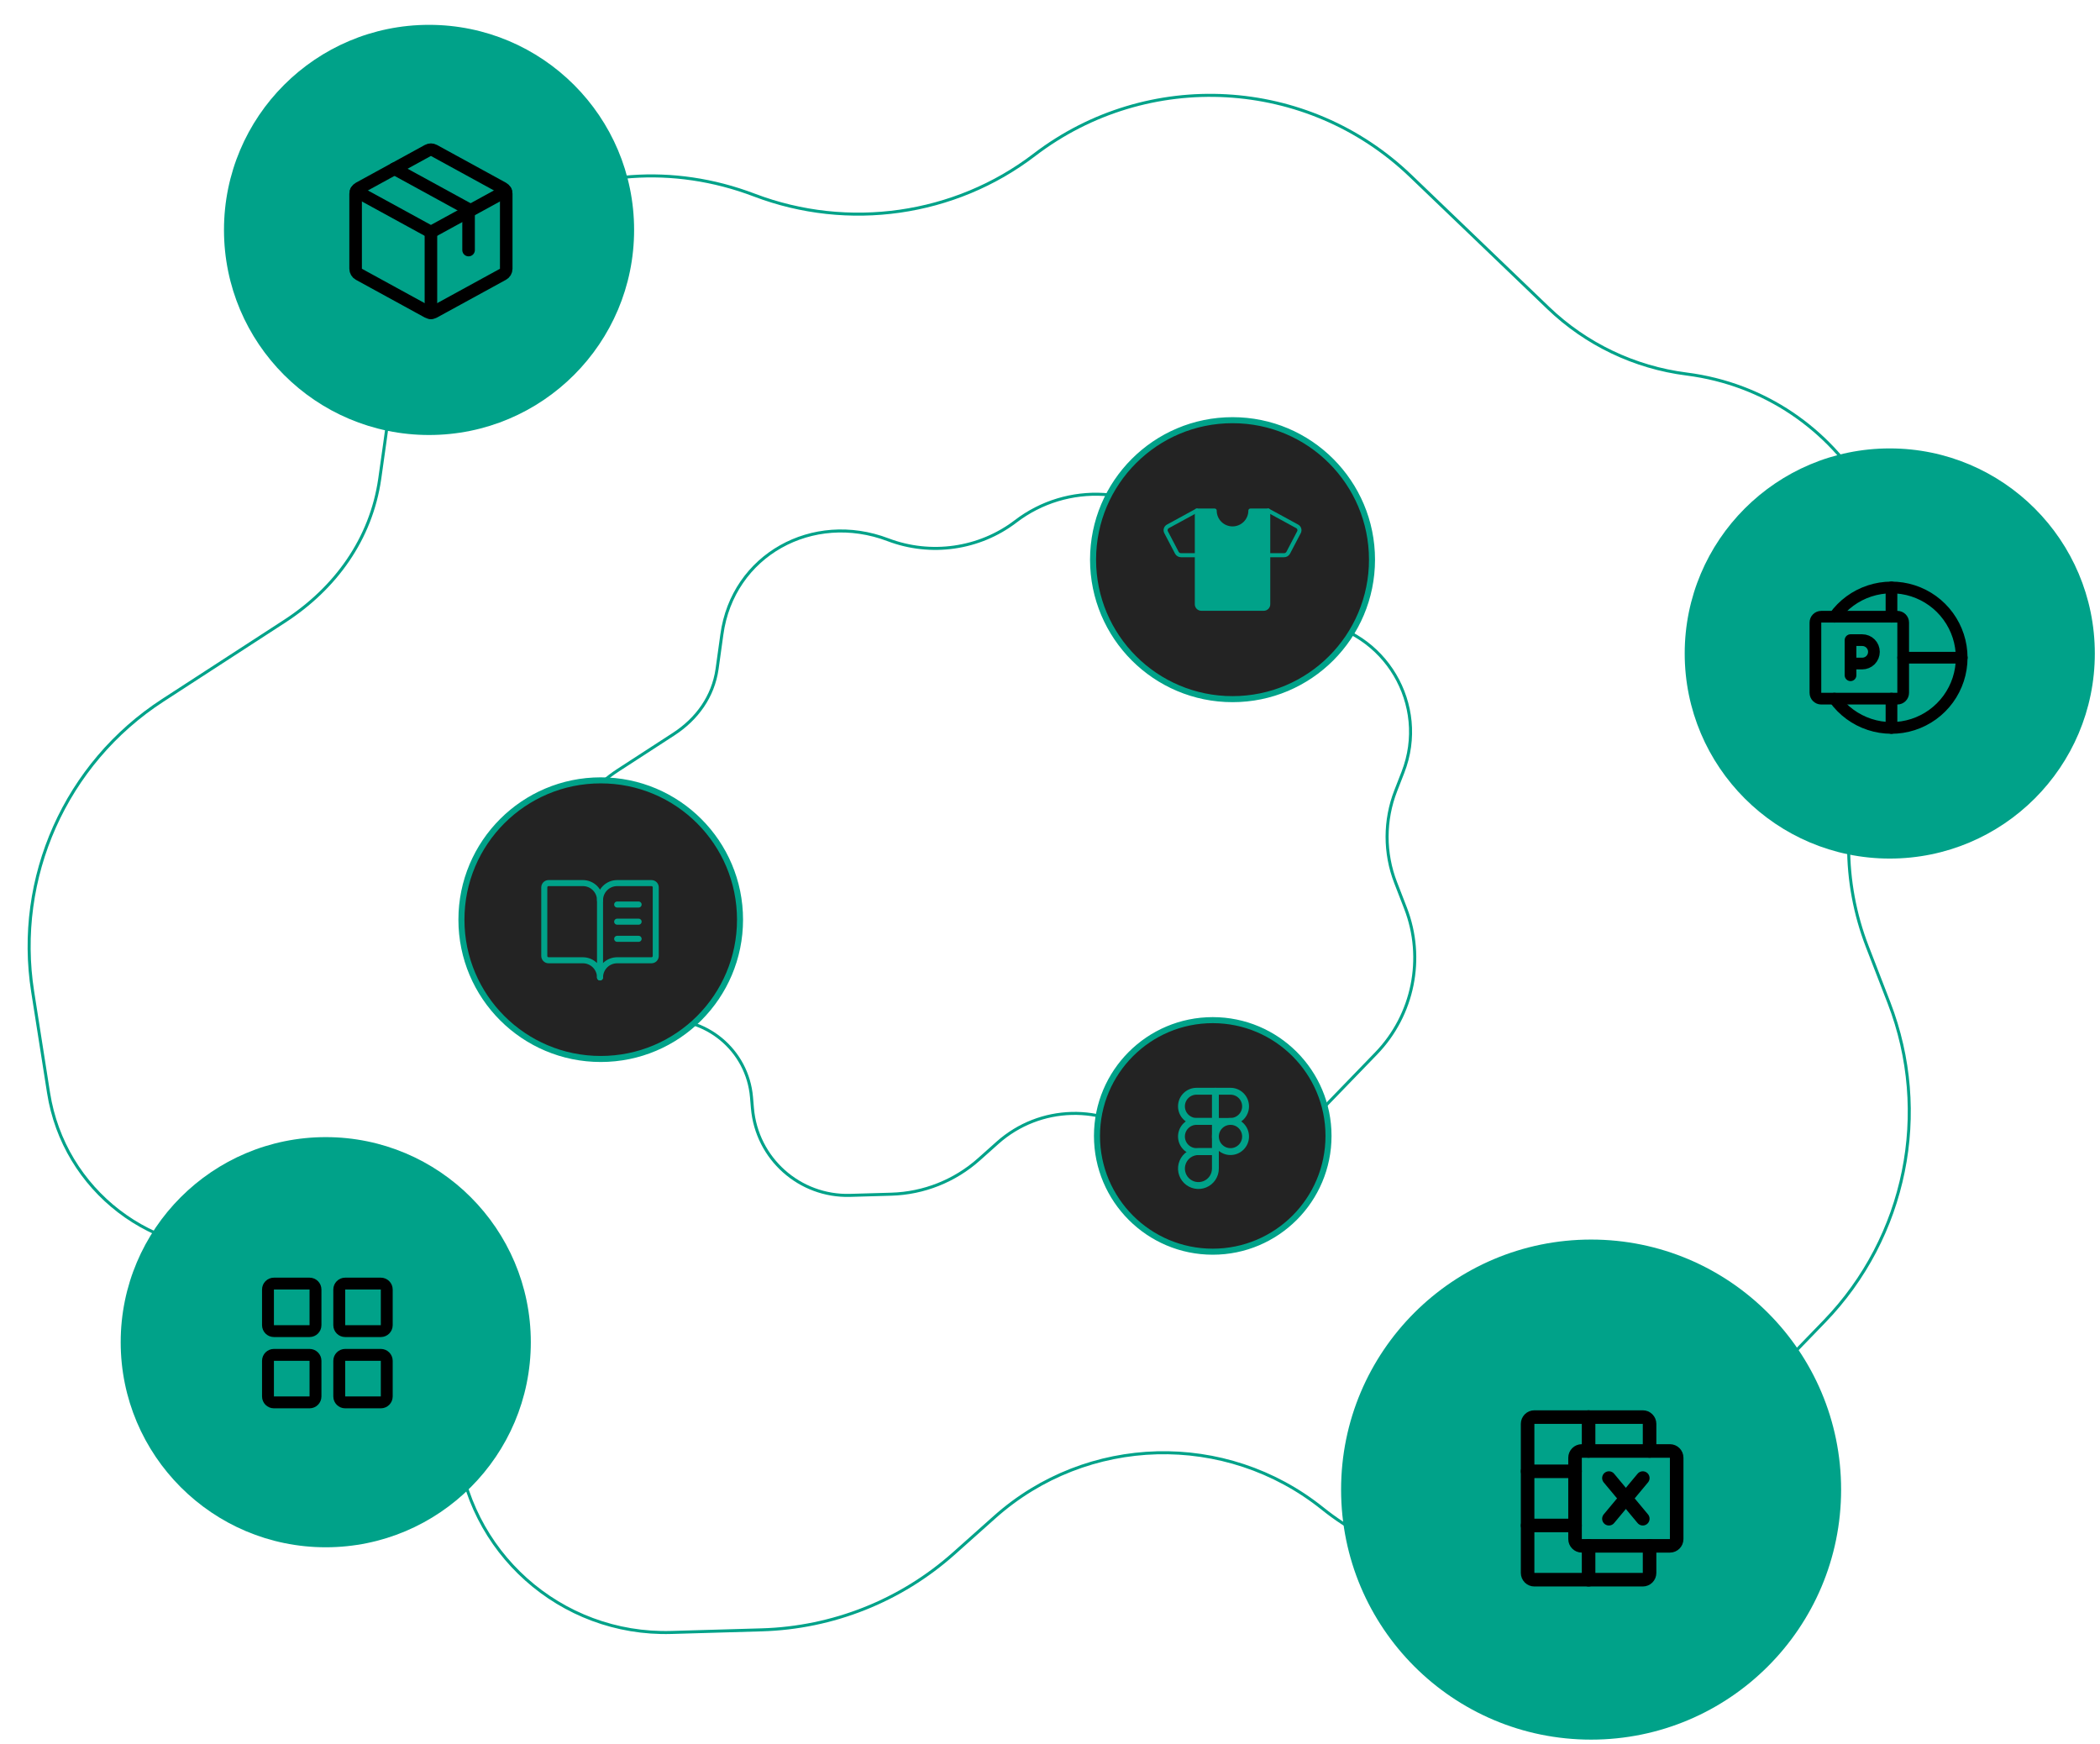
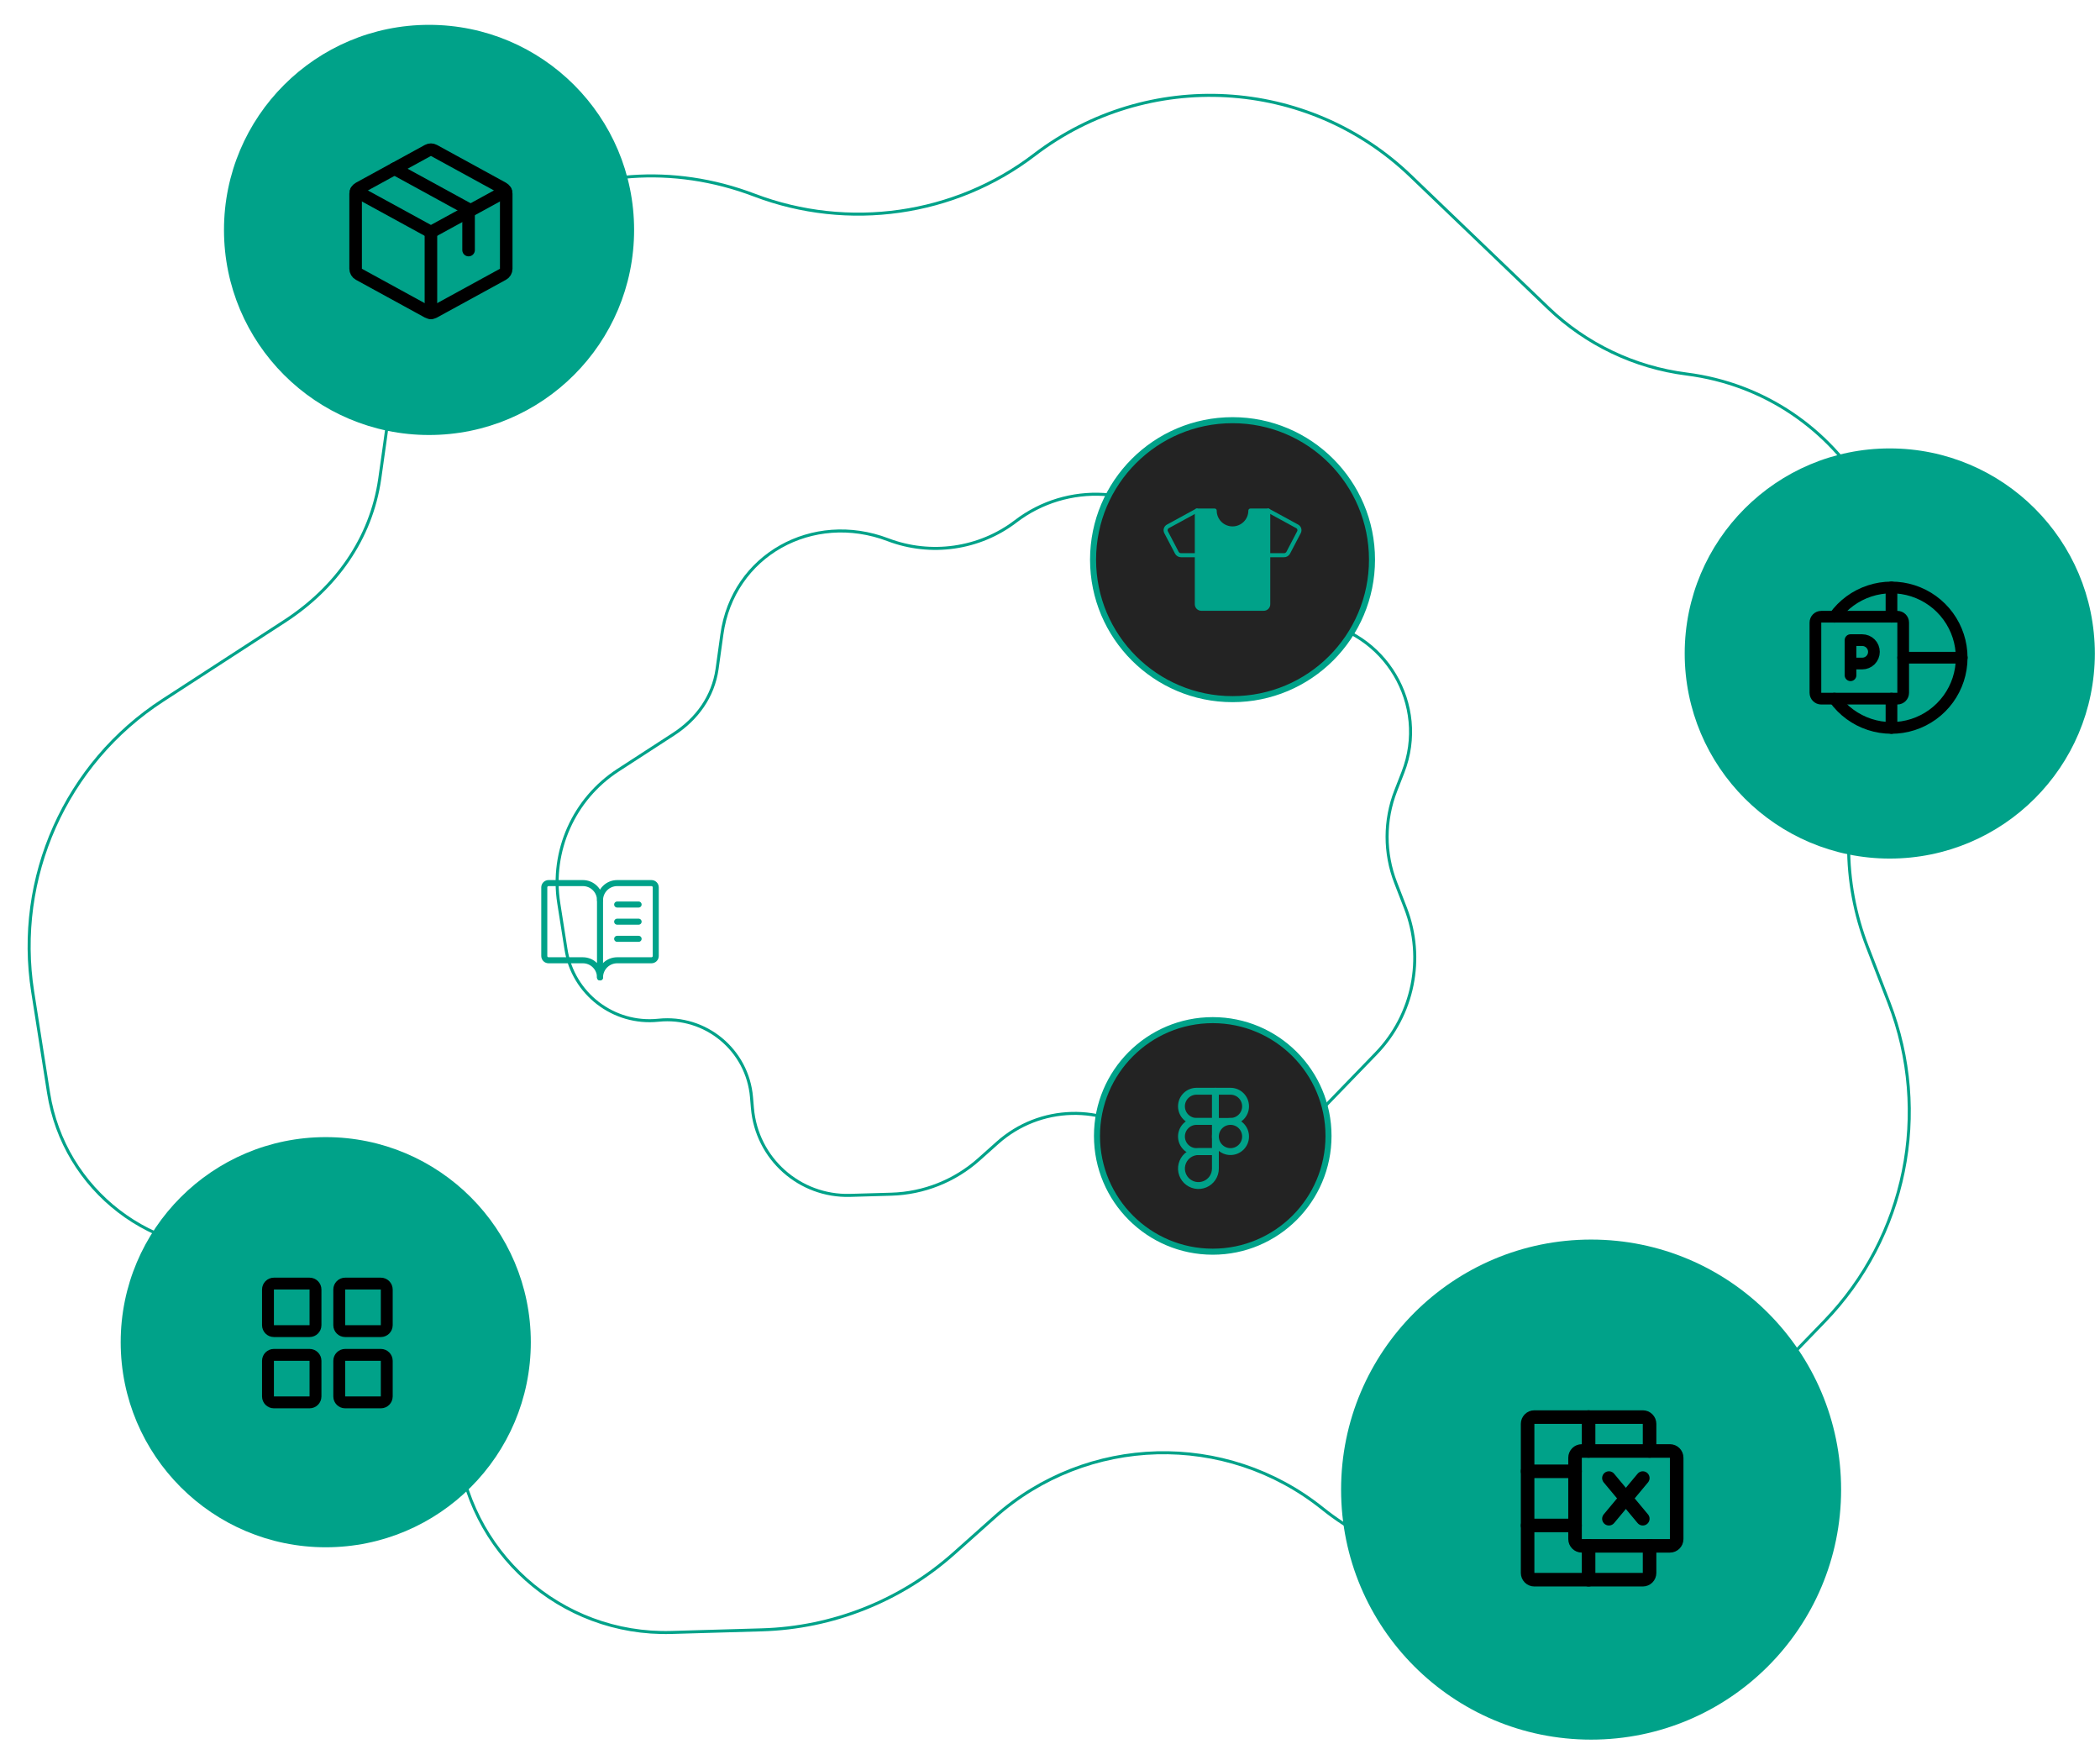
<svg xmlns="http://www.w3.org/2000/svg" width="348" height="289" viewBox="0 0 348 289" fill="none">
  <path d="M119.62 105.156C119.34 107.215 119.074 109.154 118.827 110.872C118.171 115.424 115.487 119.143 111.629 121.647L102.418 127.624C95.085 132.383 91.236 141.009 92.592 149.646L93.792 157.289C94.95 164.662 101.682 169.834 109.104 169.052C116.916 168.23 123.878 173.988 124.536 181.815L124.688 183.617C125.39 191.968 132.496 198.315 140.873 198.073L147.707 197.876C153.077 197.721 158.22 195.675 162.23 192.099L165.302 189.359C172.3 183.117 182.784 182.844 190.099 188.712C197.833 194.916 209.02 194.211 215.915 187.085L228.031 174.562C234.212 168.173 236.118 158.775 232.914 150.483L231.273 146.237C229.383 141.343 229.39 135.919 231.293 131.029L232.482 127.977C236.84 116.784 229.522 104.474 217.607 102.955C213.678 102.454 210.015 100.704 207.157 97.963L196.753 87.983C188.961 80.51 176.883 79.834 168.306 86.393C162.287 90.995 154.236 92.127 147.153 89.435C134.693 84.698 121.417 91.947 119.62 105.156Z" stroke="#00A289" stroke-width="0.5" />
  <path d="M64.668 66.799C64.054 71.314 63.472 75.564 62.929 79.33C61.491 89.309 55.608 97.463 47.151 102.951L26.958 116.055C10.882 126.488 2.443 145.399 5.416 164.332L8.047 181.087C10.585 197.25 25.344 208.589 41.614 206.876C58.74 205.073 74.002 217.696 75.446 234.855L75.778 238.806C77.318 257.113 92.895 271.026 111.259 270.496L126.24 270.064C138.014 269.724 149.289 265.239 158.079 257.399L164.814 251.393C180.156 237.71 203.138 237.109 219.174 249.973C236.13 263.575 260.654 262.03 275.769 246.407L302.33 218.954C315.88 204.948 320.059 184.346 313.035 166.167L309.439 156.859C305.293 146.13 305.309 134.238 309.483 123.52L312.088 116.829C321.643 92.29 305.6 65.304 279.478 61.974C270.866 60.877 262.835 57.04 256.57 51.031L233.761 29.153C216.679 12.768 190.202 11.288 171.4 25.666C158.205 35.756 140.554 38.237 125.027 32.335C97.711 21.95 68.608 37.842 64.668 66.799Z" stroke="#00A289" stroke-width="0.5" />
  <path d="M204.248 115.848C217.012 115.848 227.36 105.5 227.36 92.736C227.36 79.972 217.012 69.624 204.248 69.624C191.484 69.624 181.136 79.972 181.136 92.736C181.136 105.5 191.484 115.848 204.248 115.848Z" fill="#232323" stroke="#00A289" />
  <path d="M200.969 207.404C211.564 207.404 220.153 198.815 220.153 188.22C220.153 177.625 211.564 169.036 200.969 169.036C190.374 169.036 181.785 177.625 181.785 188.22C181.785 198.815 190.374 207.404 200.969 207.404Z" fill="#232323" stroke="#00A289" />
  <mask id="mask0_107_10" style="mask-type:luminance" maskUnits="userSpaceOnUse" x="191" y="178" width="21" height="21">
    <path d="M211.41 178.317H191.41V198.317H211.41V178.317Z" fill="white" />
  </mask>
  <g mask="url(#mask0_107_10)">
    <path d="M203.91 190.817C205.291 190.817 206.41 189.697 206.41 188.317C206.41 186.936 205.291 185.817 203.91 185.817C202.529 185.817 201.41 186.936 201.41 188.317C201.41 189.697 202.529 190.817 203.91 190.817Z" stroke="#00A289" stroke-width="1.139" stroke-linecap="round" stroke-linejoin="round" />
    <path d="M201.41 185.817H203.91C204.573 185.817 205.209 185.553 205.678 185.085C206.147 184.616 206.41 183.98 206.41 183.317C206.41 182.654 206.147 182.018 205.678 181.549C205.209 181.08 204.573 180.817 203.91 180.817H201.41" stroke="#00A289" stroke-width="1.139" stroke-linecap="round" stroke-linejoin="round" />
    <path d="M201.41 180.817H198.285C197.622 180.817 196.986 181.08 196.517 181.549C196.049 182.018 195.785 182.654 195.785 183.317C195.785 183.98 196.049 184.616 196.517 185.085C196.986 185.553 197.622 185.817 198.285 185.817H201.41V180.817Z" stroke="#00A289" stroke-width="1.139" stroke-linecap="round" stroke-linejoin="round" />
    <path d="M201.41 185.817H198.285C197.622 185.817 196.986 186.08 196.517 186.549C196.049 187.018 195.785 187.654 195.785 188.317C195.785 188.98 196.049 189.616 196.517 190.085C196.986 190.553 197.622 190.817 198.285 190.817H201.41V185.817Z" stroke="#00A289" stroke-width="1.139" stroke-linecap="round" stroke-linejoin="round" />
    <path d="M201.41 190.817H198.598C198.041 190.817 197.498 190.982 197.035 191.291C196.573 191.6 196.212 192.039 195.999 192.553C195.786 193.067 195.731 193.632 195.839 194.178C195.948 194.724 196.216 195.225 196.609 195.618C197.002 196.011 197.503 196.279 198.049 196.388C198.595 196.496 199.16 196.441 199.674 196.228C200.188 196.015 200.627 195.654 200.936 195.192C201.245 194.729 201.41 194.186 201.41 193.629V190.817Z" stroke="#00A289" stroke-width="1.139" stroke-linecap="round" stroke-linejoin="round" />
  </g>
  <path d="M210.164 91.996H212.784C212.925 91.998 213.065 91.96 213.187 91.888C213.309 91.817 213.409 91.713 213.477 91.588L215.258 88.186C215.346 88.016 215.363 87.818 215.305 87.636C215.247 87.453 215.12 87.301 214.95 87.213L210.164 84.602" stroke="#00A289" stroke-width="0.671" stroke-linecap="round" stroke-linejoin="round" />
  <path d="M198.333 91.996H195.713C195.572 91.998 195.432 91.96 195.31 91.888C195.188 91.817 195.088 91.713 195.02 91.588L193.239 88.186C193.151 88.016 193.134 87.818 193.192 87.636C193.25 87.453 193.377 87.301 193.547 87.213L198.333 84.602" stroke="#00A289" stroke-width="0.671" stroke-linecap="round" stroke-linejoin="round" />
  <path d="M207.206 84.602C207.206 85.386 206.895 86.139 206.34 86.694C205.785 87.248 205.033 87.56 204.249 87.56C203.464 87.56 202.712 87.248 202.157 86.694C201.602 86.139 201.291 85.386 201.291 84.602H198.333V100.131C198.333 100.327 198.411 100.515 198.55 100.654C198.688 100.792 198.876 100.87 199.072 100.87H209.425C209.621 100.87 209.809 100.792 209.948 100.654C210.086 100.515 210.164 100.327 210.164 100.131V84.602H207.206Z" fill="#00A289" stroke="#00A289" stroke-width="0.671" stroke-linecap="round" stroke-linejoin="round" />
  <path d="M263.667 288.255C286.549 288.255 305.098 269.705 305.098 246.824C305.098 223.943 286.549 205.394 263.667 205.394C240.786 205.394 222.237 223.943 222.237 246.824C222.237 269.705 240.786 288.255 263.667 288.255Z" fill="#00A289" />
  <path d="M261.007 243.791H253.147" stroke="black" stroke-width="2.246" stroke-linecap="round" stroke-linejoin="round" />
  <path d="M261.007 252.773H253.147" stroke="black" stroke-width="2.246" stroke-linecap="round" stroke-linejoin="round" />
  <path d="M273.357 240.422V235.931C273.357 235.633 273.239 235.348 273.029 235.137C272.818 234.926 272.532 234.808 272.235 234.808H254.269C253.971 234.808 253.686 234.926 253.475 235.137C253.265 235.348 253.146 235.633 253.146 235.931V260.634C253.146 260.931 253.265 261.217 253.475 261.428C253.686 261.638 253.971 261.756 254.269 261.756H272.235C272.532 261.756 272.818 261.638 273.029 261.428C273.239 261.217 273.357 260.931 273.357 260.634V256.142" stroke="black" stroke-width="2.246" stroke-linecap="round" stroke-linejoin="round" />
  <path d="M263.252 256.142V261.756" stroke="black" stroke-width="2.246" stroke-linecap="round" stroke-linejoin="round" />
  <path d="M263.252 234.808V240.422" stroke="black" stroke-width="2.246" stroke-linecap="round" stroke-linejoin="round" />
  <path d="M262.13 240.422H276.727C277.347 240.422 277.85 240.925 277.85 241.545V255.019C277.85 255.639 277.347 256.142 276.727 256.142H262.13C261.51 256.142 261.007 255.639 261.007 255.019V241.545C261.007 240.925 261.51 240.422 262.13 240.422Z" stroke="black" stroke-width="2.246" stroke-linecap="round" stroke-linejoin="round" />
  <path d="M272.235 244.914L266.621 251.651" stroke="black" stroke-width="2.246" stroke-linecap="round" stroke-linejoin="round" />
  <path d="M266.621 244.914L272.235 251.651" stroke="black" stroke-width="2.246" stroke-linecap="round" stroke-linejoin="round" />
  <path d="M71.099 72.079C89.867 72.079 105.08 56.865 105.08 38.098C105.08 19.331 89.867 4.117 71.099 4.117C52.332 4.117 37.118 19.331 37.118 38.098C37.118 56.865 52.332 72.079 71.099 72.079Z" fill="#00A289" />
  <path d="M71.41 38.459V51.833" stroke="black" stroke-width="2.08" stroke-linecap="round" stroke-linejoin="round" />
  <path d="M59.022 31.677L71.41 38.458L83.799 31.677" stroke="black" stroke-width="2.08" stroke-linecap="round" stroke-linejoin="round" />
  <path d="M83.349 45.446L71.909 51.709C71.757 51.793 71.585 51.837 71.41 51.837C71.236 51.837 71.064 51.793 70.911 51.709L59.471 45.446C59.308 45.357 59.172 45.225 59.077 45.065C58.981 44.905 58.931 44.722 58.931 44.536V32.101C58.931 31.914 58.981 31.732 59.077 31.572C59.172 31.412 59.308 31.28 59.471 31.191L70.911 24.927C71.064 24.844 71.236 24.8 71.41 24.8C71.585 24.8 71.757 24.844 71.909 24.927L83.349 31.191C83.513 31.28 83.649 31.412 83.744 31.572C83.839 31.732 83.89 31.914 83.89 32.101V44.533C83.89 44.72 83.84 44.903 83.745 45.064C83.65 45.224 83.513 45.356 83.349 45.446Z" stroke="black" stroke-width="2.08" stroke-linecap="round" stroke-linejoin="round" />
  <path d="M65.373 27.957L77.65 34.677V41.437" stroke="black" stroke-width="2.08" stroke-linecap="round" stroke-linejoin="round" />
  <path d="M313.161 142.264C331.928 142.264 347.142 127.05 347.142 108.283C347.142 89.516 331.928 74.302 313.161 74.302C294.394 74.302 279.18 89.516 279.18 108.283C279.18 127.05 294.394 142.264 313.161 142.264Z" fill="#00A289" />
  <path d="M313.446 115.767V120.616" stroke="black" stroke-width="1.939" stroke-linecap="round" stroke-linejoin="round" />
  <path d="M313.446 97.342V102.19" stroke="black" stroke-width="1.939" stroke-linecap="round" stroke-linejoin="round" />
  <path d="M315.386 108.979H325.083" stroke="black" stroke-width="1.939" stroke-linecap="round" stroke-linejoin="round" />
  <path d="M314.416 102.19H301.81C301.274 102.19 300.84 102.625 300.84 103.16V114.797C300.84 115.333 301.274 115.767 301.81 115.767H314.416C314.952 115.767 315.386 115.333 315.386 114.797V103.16C315.386 102.625 314.952 102.19 314.416 102.19Z" stroke="black" stroke-width="1.939" stroke-linecap="round" stroke-linejoin="round" />
  <path d="M306.658 109.948H308.598C309.112 109.948 309.605 109.744 309.969 109.38C310.333 109.017 310.537 108.523 310.537 108.009C310.537 107.494 310.333 107.001 309.969 106.637C309.605 106.274 309.112 106.069 308.598 106.069H306.658V111.888" stroke="black" stroke-width="1.939" stroke-linecap="round" stroke-linejoin="round" />
  <path d="M303.991 102.19C305.428 100.19 307.462 98.697 309.802 97.926C312.141 97.156 314.664 97.147 317.009 97.901C319.353 98.656 321.398 100.135 322.848 102.126C324.299 104.116 325.08 106.516 325.08 108.979C325.08 111.442 324.299 113.841 322.848 115.832C321.398 117.822 319.353 119.301 317.009 120.056C314.664 120.81 312.141 120.802 309.802 120.031C307.462 119.26 305.428 117.767 303.991 115.767" stroke="black" stroke-width="1.939" stroke-linecap="round" stroke-linejoin="round" />
  <path d="M53.982 256.382C72.749 256.382 87.963 241.168 87.963 222.401C87.963 203.634 72.749 188.42 53.982 188.42C35.215 188.42 20.001 203.634 20.001 222.401C20.001 241.168 35.215 256.382 53.982 256.382Z" fill="#00A289" />
  <path d="M51.297 212.691H45.392C44.849 212.691 44.408 213.132 44.408 213.675V219.58C44.408 220.124 44.849 220.564 45.392 220.564H51.297C51.841 220.564 52.282 220.124 52.282 219.58V213.675C52.282 213.132 51.841 212.691 51.297 212.691Z" stroke="black" stroke-width="1.968" stroke-linecap="round" stroke-linejoin="round" />
  <path d="M63.107 212.691H57.202C56.658 212.691 56.218 213.132 56.218 213.675V219.58C56.218 220.124 56.658 220.564 57.202 220.564H63.107C63.651 220.564 64.091 220.124 64.091 219.58V213.675C64.091 213.132 63.651 212.691 63.107 212.691Z" stroke="black" stroke-width="1.968" stroke-linecap="round" stroke-linejoin="round" />
  <path d="M51.297 224.501H45.392C44.849 224.501 44.408 224.942 44.408 225.485V231.39C44.408 231.934 44.849 232.374 45.392 232.374H51.297C51.841 232.374 52.282 231.934 52.282 231.39V225.485C52.282 224.942 51.841 224.501 51.297 224.501Z" stroke="black" stroke-width="1.968" stroke-linecap="round" stroke-linejoin="round" />
  <path d="M63.107 224.501H57.202C56.658 224.501 56.218 224.942 56.218 225.485V231.39C56.218 231.934 56.658 232.374 57.202 232.374H63.107C63.651 232.374 64.091 231.934 64.091 231.39V225.485C64.091 224.942 63.651 224.501 63.107 224.501Z" stroke="black" stroke-width="1.968" stroke-linecap="round" stroke-linejoin="round" />
-   <path d="M99.549 175.471C112.298 175.471 122.632 165.137 122.632 152.388C122.632 139.639 112.298 129.305 99.549 129.305C86.801 129.305 76.466 139.639 76.466 152.388C76.466 165.137 86.801 175.471 99.549 175.471Z" fill="#232323" stroke="#00A289" />
  <path d="M99.432 149.169C99.432 148.415 99.731 147.692 100.264 147.159C100.797 146.626 101.52 146.327 102.274 146.327H107.958C108.146 146.327 108.327 146.402 108.46 146.535C108.593 146.668 108.668 146.849 108.668 147.037V158.405C108.668 158.594 108.593 158.774 108.46 158.908C108.327 159.041 108.146 159.116 107.958 159.116H102.274C101.52 159.116 100.797 159.415 100.264 159.948C99.731 160.481 99.432 161.204 99.432 161.958" stroke="#00A289" stroke-linecap="round" stroke-linejoin="round" />
  <path d="M90.195 158.405C90.195 158.594 90.27 158.774 90.403 158.908C90.537 159.041 90.717 159.116 90.906 159.116H96.59C97.344 159.116 98.066 159.415 98.599 159.948C99.132 160.481 99.432 161.204 99.432 161.958V149.169C99.432 148.415 99.132 147.692 98.599 147.159C98.066 146.626 97.344 146.327 96.59 146.327H90.906C90.717 146.327 90.537 146.402 90.403 146.535C90.27 146.668 90.195 146.849 90.195 147.037V158.405Z" stroke="#00A289" stroke-linecap="round" stroke-linejoin="round" />
  <path d="M102.273 149.879H105.826" stroke="#00A289" stroke-linecap="round" stroke-linejoin="round" />
  <path d="M102.273 152.721H105.826" stroke="#00A289" stroke-linecap="round" stroke-linejoin="round" />
  <path d="M102.273 155.563H105.826" stroke="#00A289" stroke-linecap="round" stroke-linejoin="round" />
</svg>